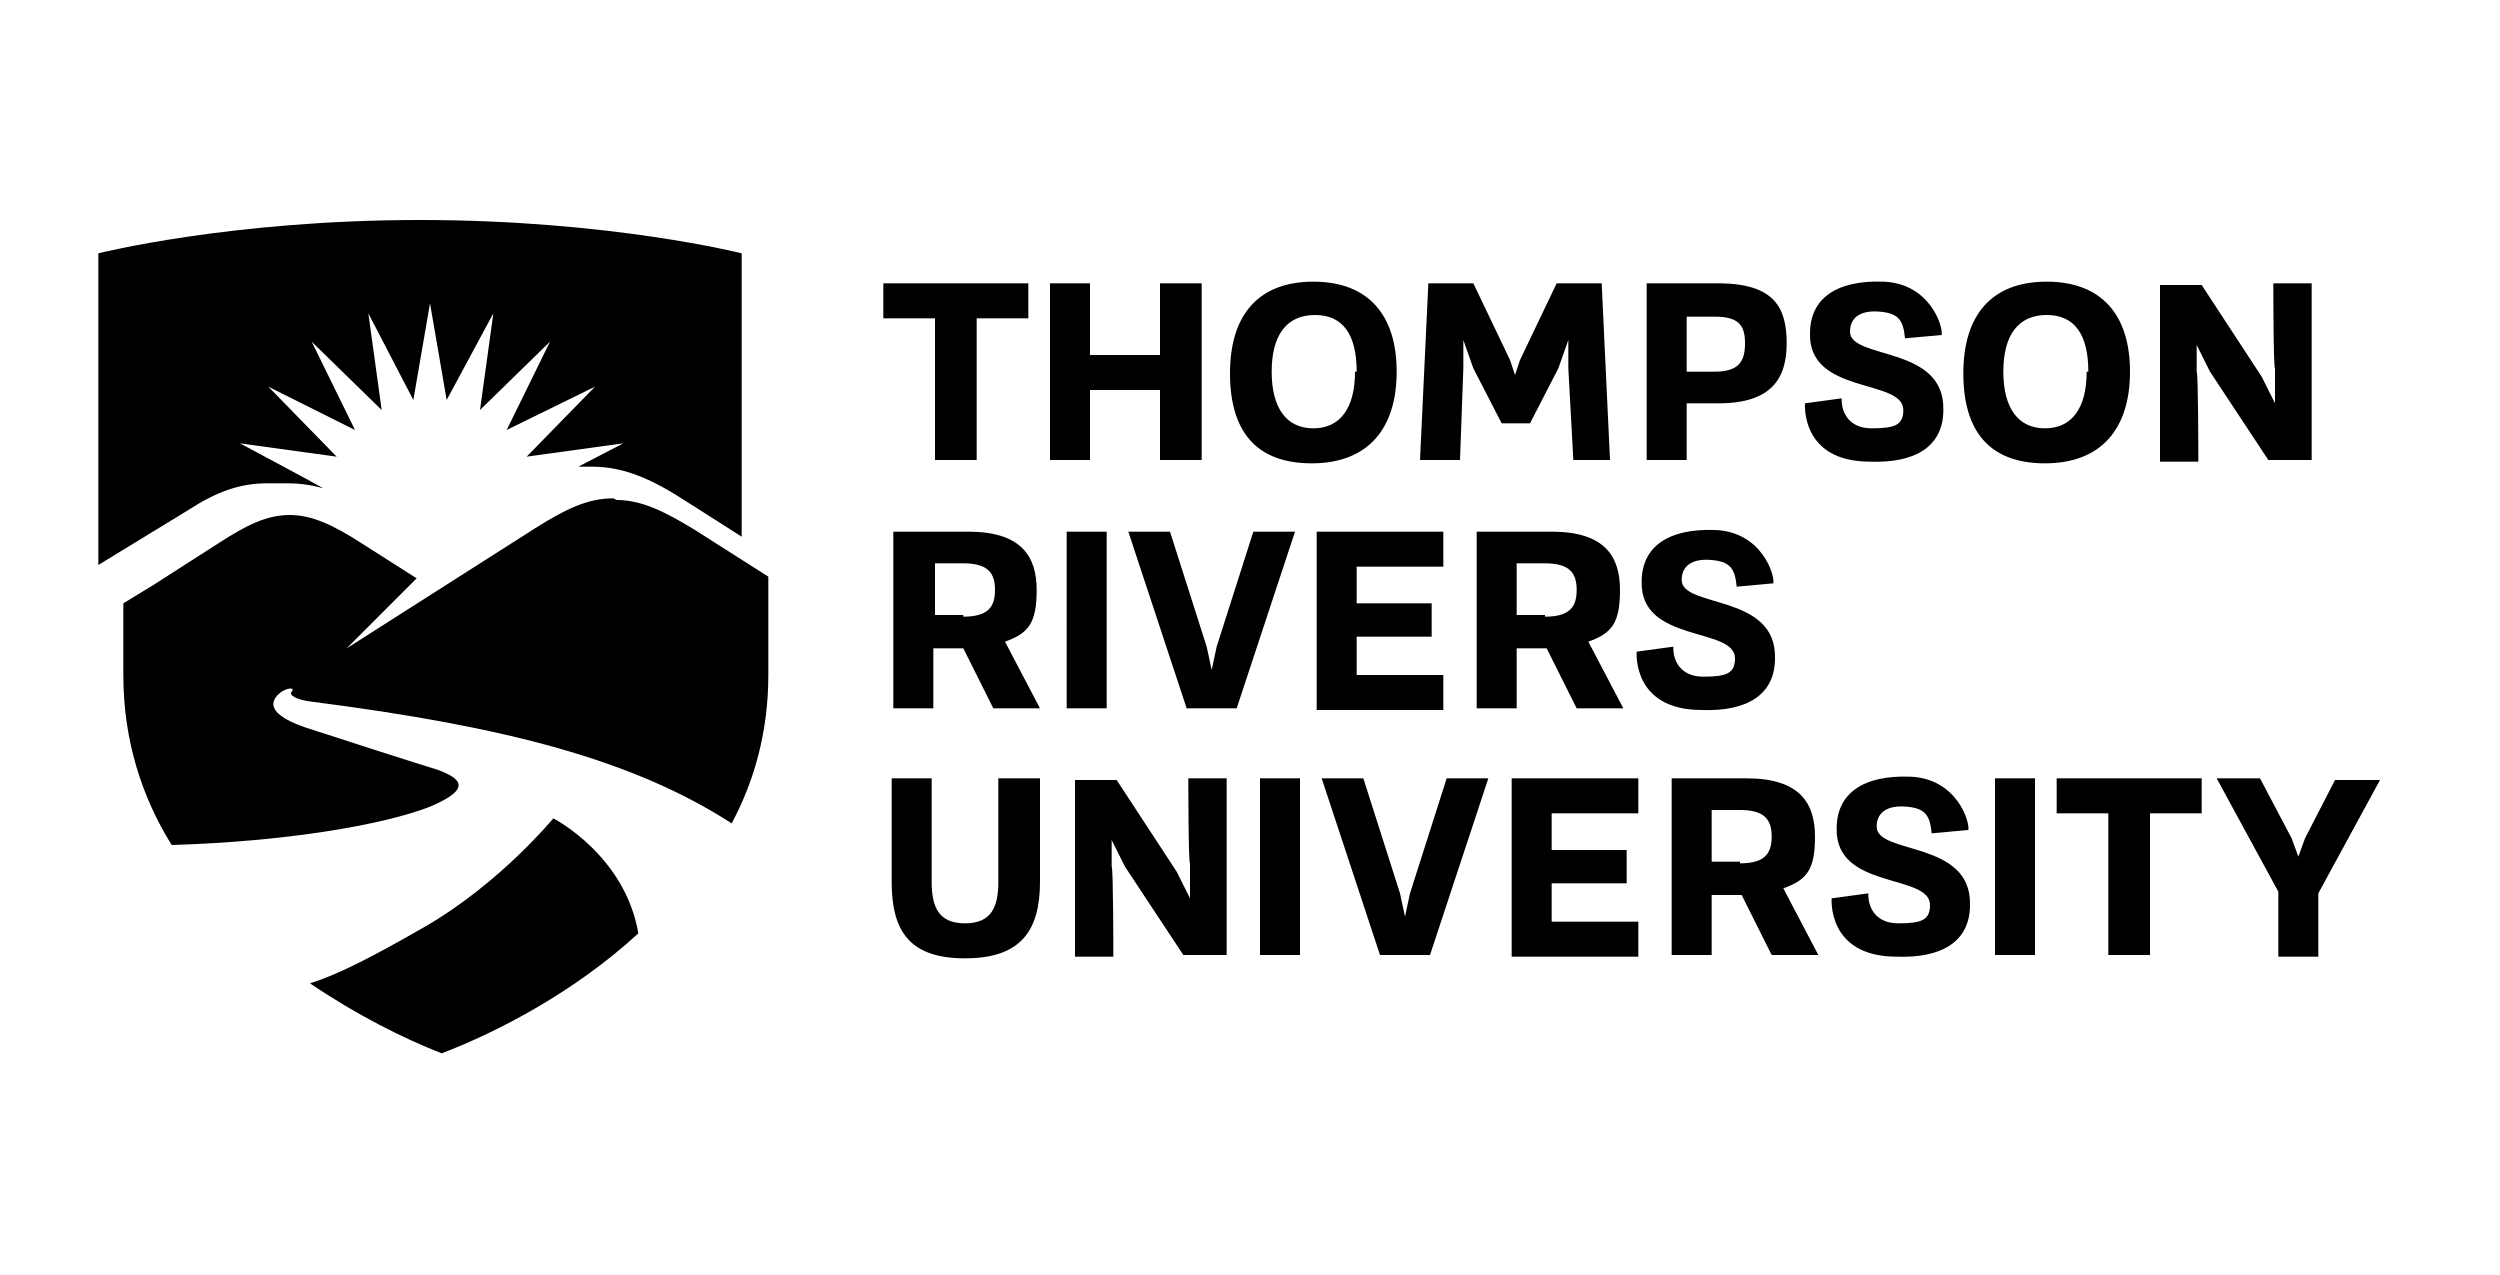
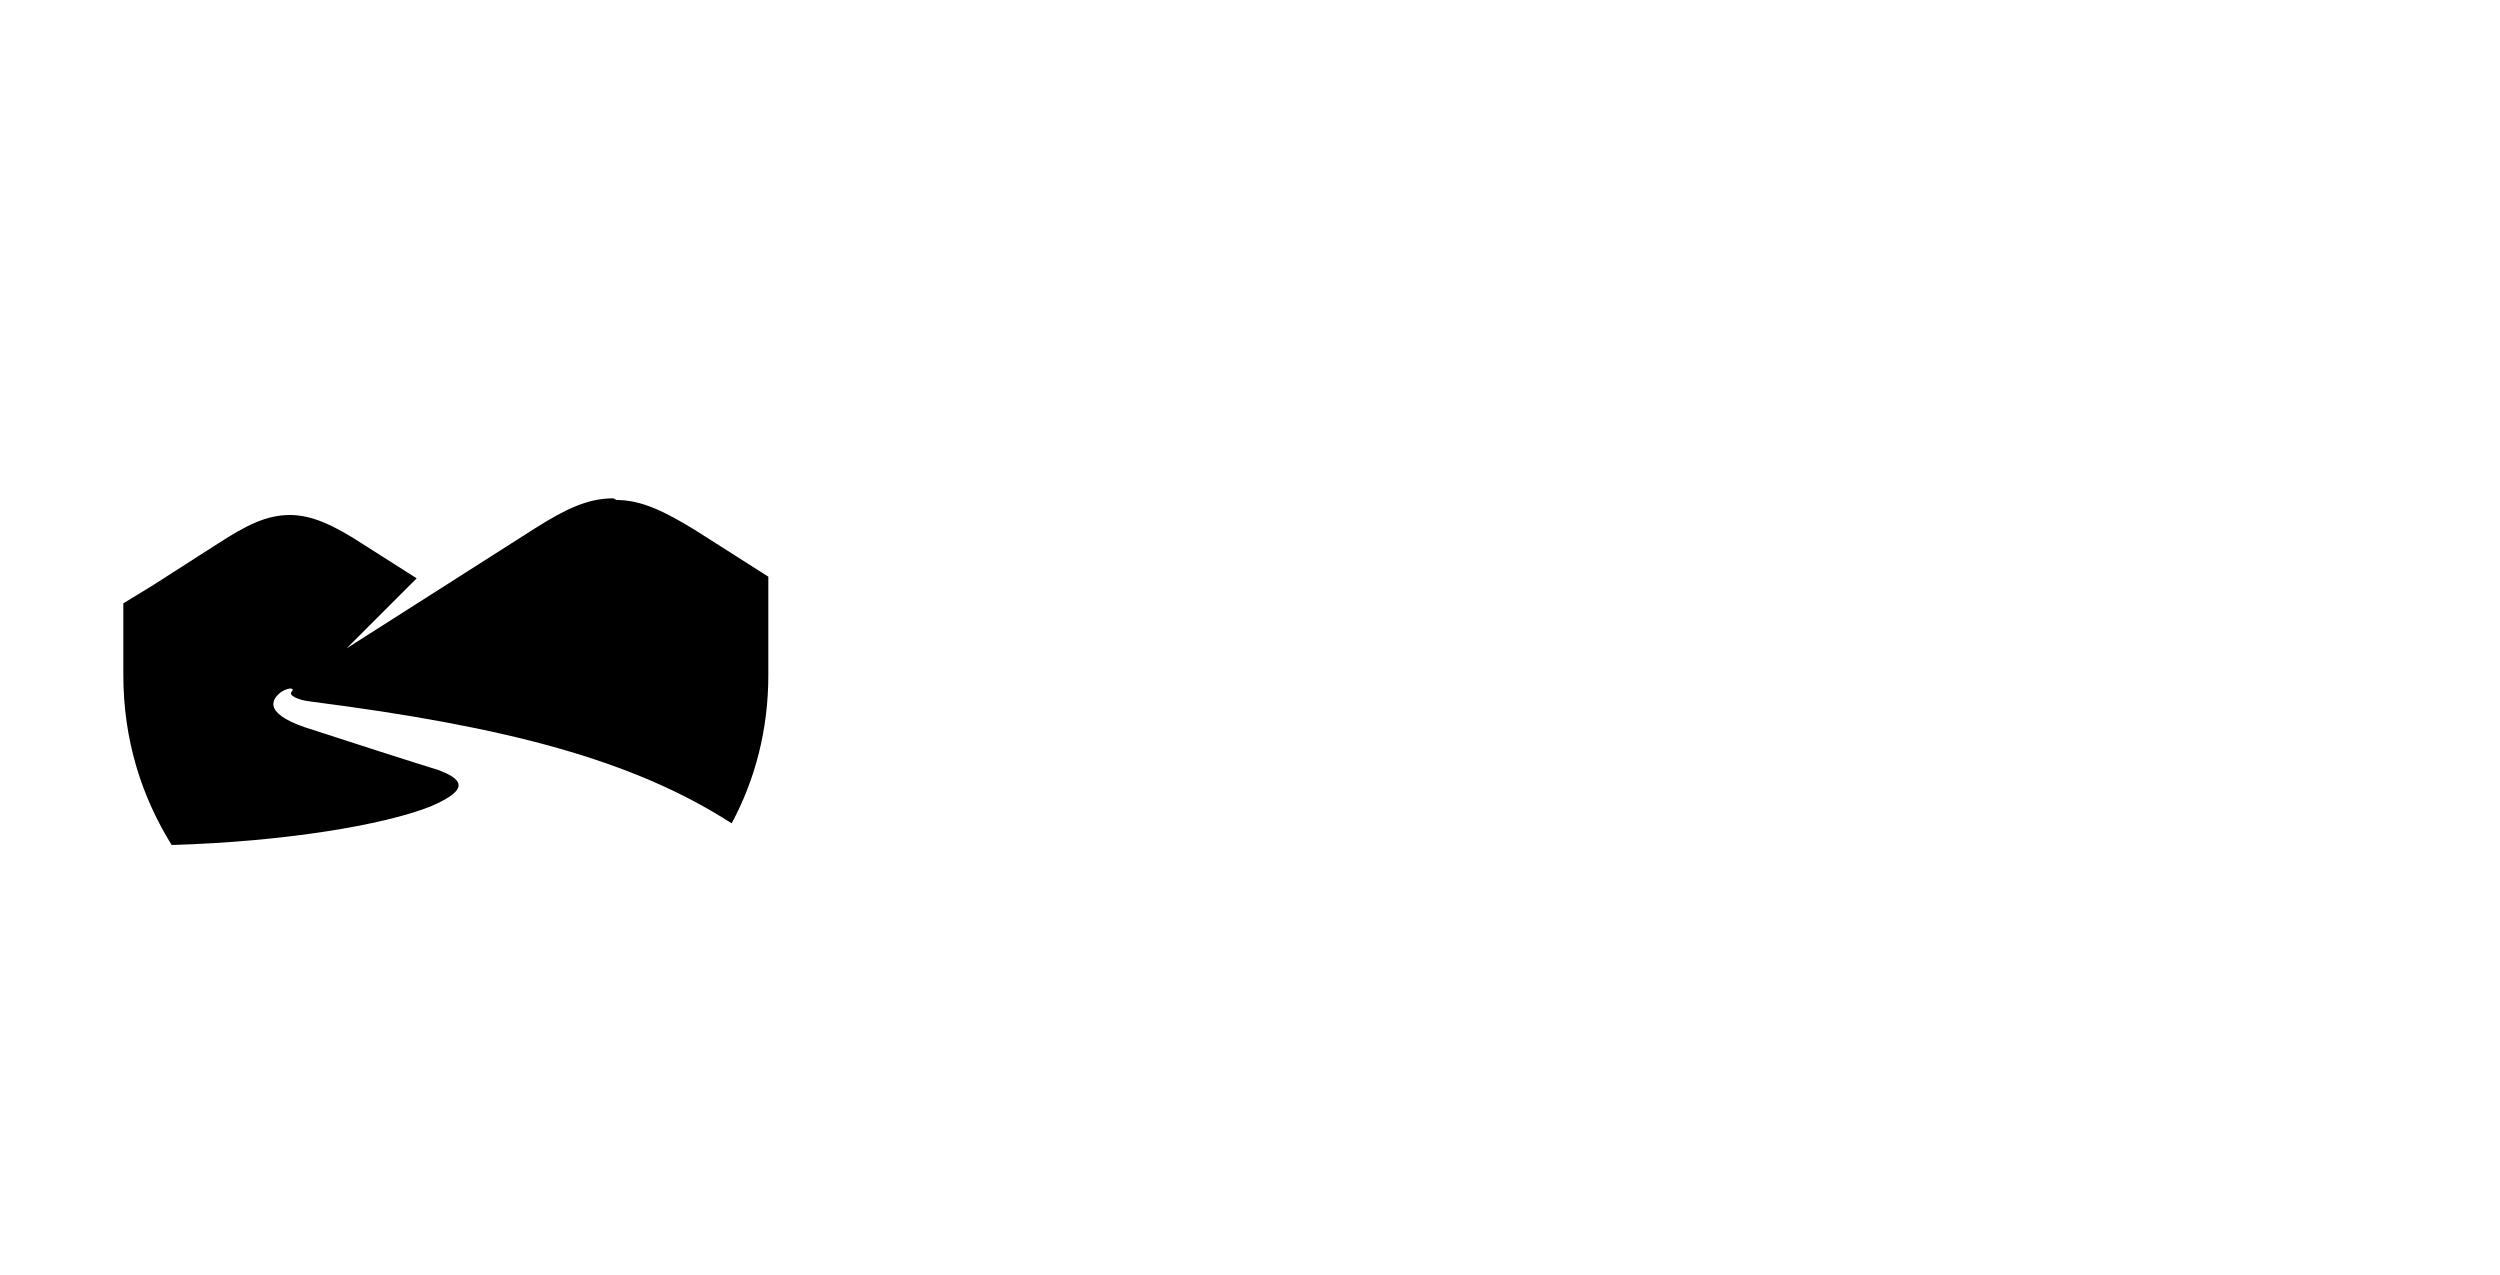
<svg xmlns="http://www.w3.org/2000/svg" viewBox="0 0 150 76.5">
  <path d="M36.8 29.9c-1.5 0-2.8.6-4.7 1.8l-11.3 7.2s-.1 0 0 0l4.2-4.2-3.3-2.1c-1.7-1.1-3-1.7-4.3-1.7-1.4 0-2.6.6-4.3 1.7l-3.9 2.5-1.8 1.1v4.3c0 3.9 1.1 7.3 2.9 10.2 6.8-.2 12.7-1.2 15.5-2.3 2.6-1.1 1.8-1.7.5-2.2-1-.3-6.3-2-7.5-2.4-3-.9-2.6-1.8-1.9-2.3.5-.3.8-.2.6 0-.2.2.3.5 1.2.6 11.7 1.5 19.3 3.5 25.2 7.3 1.4-2.6 2.2-5.6 2.2-8.9v-5.9l-4.4-2.8C39.9 30.7 38.5 30 37 30Z" />
-   <path d="M17.3 29c.7 0 1.4.1 2.1.3-.5-.3-5-2.7-5-2.7s0-.1 0 0l5.8.8-4.1-4.2s0-.1 0 0l5.2 2.6-2.6-5.3 4.2 4.1-.8-5.8 2.7 5.2 1-5.8 1 5.8 2.8-5.2s.1 0 0 0l-.8 5.8 4.2-4.1s.1 0 0 0l-2.6 5.3 5.3-2.6-4.1 4.2 5.8-.8-2.7 1.4h.8c2 0 3.7.8 5.7 2.1l3.3 2.1v-17s-7.9-2-19.3-2-19.3 2-19.3 2v18.7l5.4-3.3C13 29.5 14.4 29 16 29Zm15.9 20.1S30 53 25.5 55.6c-3.3 1.9-5.3 2.9-6.9 3.4 2.8 1.9 5.6 3.3 7.9 4.2 3.4-1.3 8-3.7 11.8-7.2-.8-4.7-5.1-6.9-5.1-6.9Zm22.9-21.5v-8.5H53V17h8.7v2.1h-3.1v8.5h-2.4Zm13.5 0v-4.2h-4.2v4.2H63V17h2.4v4.3h4.2V17h2.5v10.6h-2.5Zm4.2-5.2c0-3.5 1.7-5.5 5-5.5s5 2 5 5.4-1.7 5.5-5.1 5.5-4.9-2-4.9-5.4Zm7.6-.1c0-2.2-.8-3.4-2.5-3.4s-2.6 1.2-2.6 3.4.9 3.4 2.5 3.4 2.5-1.2 2.5-3.4Zm13 5.3-.3-5.5v-1.7l-.6 1.7-1.7 3.3h-1.7l-1.7-3.3-.6-1.7v1.7l-.2 5.5h-2.4l.5-10.6h2.7l2.2 4.6.3.9.3-.9 2.2-4.6h2.7l.5 10.6h-2.4Zm4.4 0V17h4.3c3.4 0 4.1 1.5 4.1 3.6s-.9 3.6-4.1 3.6h-1.9v3.4h-2.4Zm4.1-5.3c1.5 0 1.8-.7 1.8-1.7s-.3-1.6-1.8-1.6h-1.7v3.3h1.7Zm14.9.1c0-3.5 1.7-5.5 5-5.5s5 2 5 5.4-1.7 5.5-5.1 5.5-4.9-2-4.9-5.4Zm7.5-.1c0-2.2-.8-3.4-2.5-3.4s-2.6 1.2-2.6 3.4.9 3.4 2.5 3.4 2.5-1.2 2.5-3.4Zm10.8 5.3-3.5-5.3-.8-1.6v1.6c.1 0 .1 5.4.1 5.4h-2.3V17.1h2.5l3.6 5.5.8 1.6v-2.1c-.1 0-.1-5.1-.1-5.1h2.3v10.6h-2.5ZM59.6 42.5l-1.8-3.6H56v3.6h-2.4V31.9h4.5c3.2 0 4.1 1.5 4.1 3.5s-.5 2.6-1.9 3.1l2.1 4h-2.7ZM57.8 37c1.5 0 1.9-.6 1.9-1.6s-.4-1.6-1.9-1.6h-1.7v3.1h1.7Zm6.2 5.5V31.9h2.4v10.6H64Zm7.2 0-3.5-10.6h2.5l2.2 6.9.3 1.4.3-1.4 2.2-6.9h2.5l-3.5 10.6h-3.1Zm7.8 0V31.9h7.6V34h-5.2v2.2h4.5v2h-4.5v2.3h5.2v2.1H79Zm15.6 0-1.8-3.6H91v3.6h-2.4V31.9h4.5c3.2 0 4.1 1.5 4.1 3.5s-.5 2.6-1.9 3.1l2.1 4h-2.7ZM92.7 37c1.5 0 1.9-.6 1.9-1.6s-.4-1.6-1.9-1.6H91v3.1h1.7Zm7.7 1.9c0 .7.4 1.7 1.8 1.7s1.9-.2 1.9-1.1c0-1.9-5.7-.9-5.6-4.6 0-2.1 1.6-3.2 4.4-3.1s3.6 2.7 3.5 3.2l-2.2.2c-.1-1.1-.4-1.5-1.5-1.6s-1.8.3-1.8 1.2c0 1.7 5.7.8 5.6 4.7 0 2.2-1.7 3.2-4.4 3.1-4.2 0-3.9-3.5-3.9-3.5l2.2-.3Zm11.7 14.8c0 .7.4 1.7 1.8 1.7s1.9-.2 1.9-1.1c0-1.9-5.7-.9-5.6-4.6 0-2.1 1.6-3.2 4.4-3.1s3.6 2.7 3.5 3.2l-2.2.2c-.1-1.1-.4-1.5-1.5-1.6s-1.8.3-1.8 1.2c0 1.7 5.7.8 5.6 4.7 0 2.2-1.7 3.2-4.4 3.1-4.2 0-3.9-3.5-3.9-3.5l2.2-.3ZM110.5 24c0 .7.4 1.7 1.8 1.7s1.9-.2 1.9-1.1c0-1.9-5.7-.9-5.6-4.6 0-2.1 1.6-3.2 4.4-3.1s3.6 2.7 3.5 3.2l-2.2.2c-.1-1.1-.4-1.5-1.5-1.6s-1.8.3-1.8 1.2c0 1.7 5.7.8 5.6 4.7 0 2.2-1.7 3.2-4.4 3.1-4.2 0-3.9-3.5-3.9-3.5l2.2-.3ZM60 46.7h2.4v6.2c0 3-1.2 4.6-4.5 4.6s-4.4-1.6-4.4-4.6v-6.2h2.4v6.2c0 1.5.4 2.5 2 2.5s2-1 2-2.5v-6.2Zm11 10.6L67.5 52l-.8-1.6V52c.1 0 .1 5.4.1 5.4h-2.3V46.8H67l3.6 5.5.8 1.6v-2.1c-.1 0-.1-5.1-.1-5.1h2.3v10.6h-2.5Zm4.6 0V46.7H78v10.6h-2.4Zm7.2 0-3.5-10.6h2.5l2.2 6.9.3 1.4.3-1.4 2.2-6.9h2.5l-3.5 10.6h-3.1Zm7.9 0V46.7h7.6v2.1h-5.2V51h4.5v2h-4.5v2.3h5.2v2.1h-7.6Zm15.6 0-1.8-3.6h-1.8v3.6h-2.4V46.7h4.5c3.2 0 4.1 1.5 4.1 3.5s-.5 2.6-1.9 3.1l2.1 4h-2.7Zm-1.9-5.5c1.5 0 1.9-.6 1.9-1.6s-.4-1.6-1.9-1.6h-1.7v3.1h1.7Zm15.3 5.5V46.7h2.4v10.6h-2.4Zm6.8 0v-8.5h-3.1v-2.1h8.7v2.1H129v8.5h-2.4Zm10.2 0v-3.8l-3.7-6.8h2.6l1.9 3.6.4 1.1.4-1.1 1.8-3.5h2.7l-3.7 6.8v3.8h-2.4Z" />
</svg>